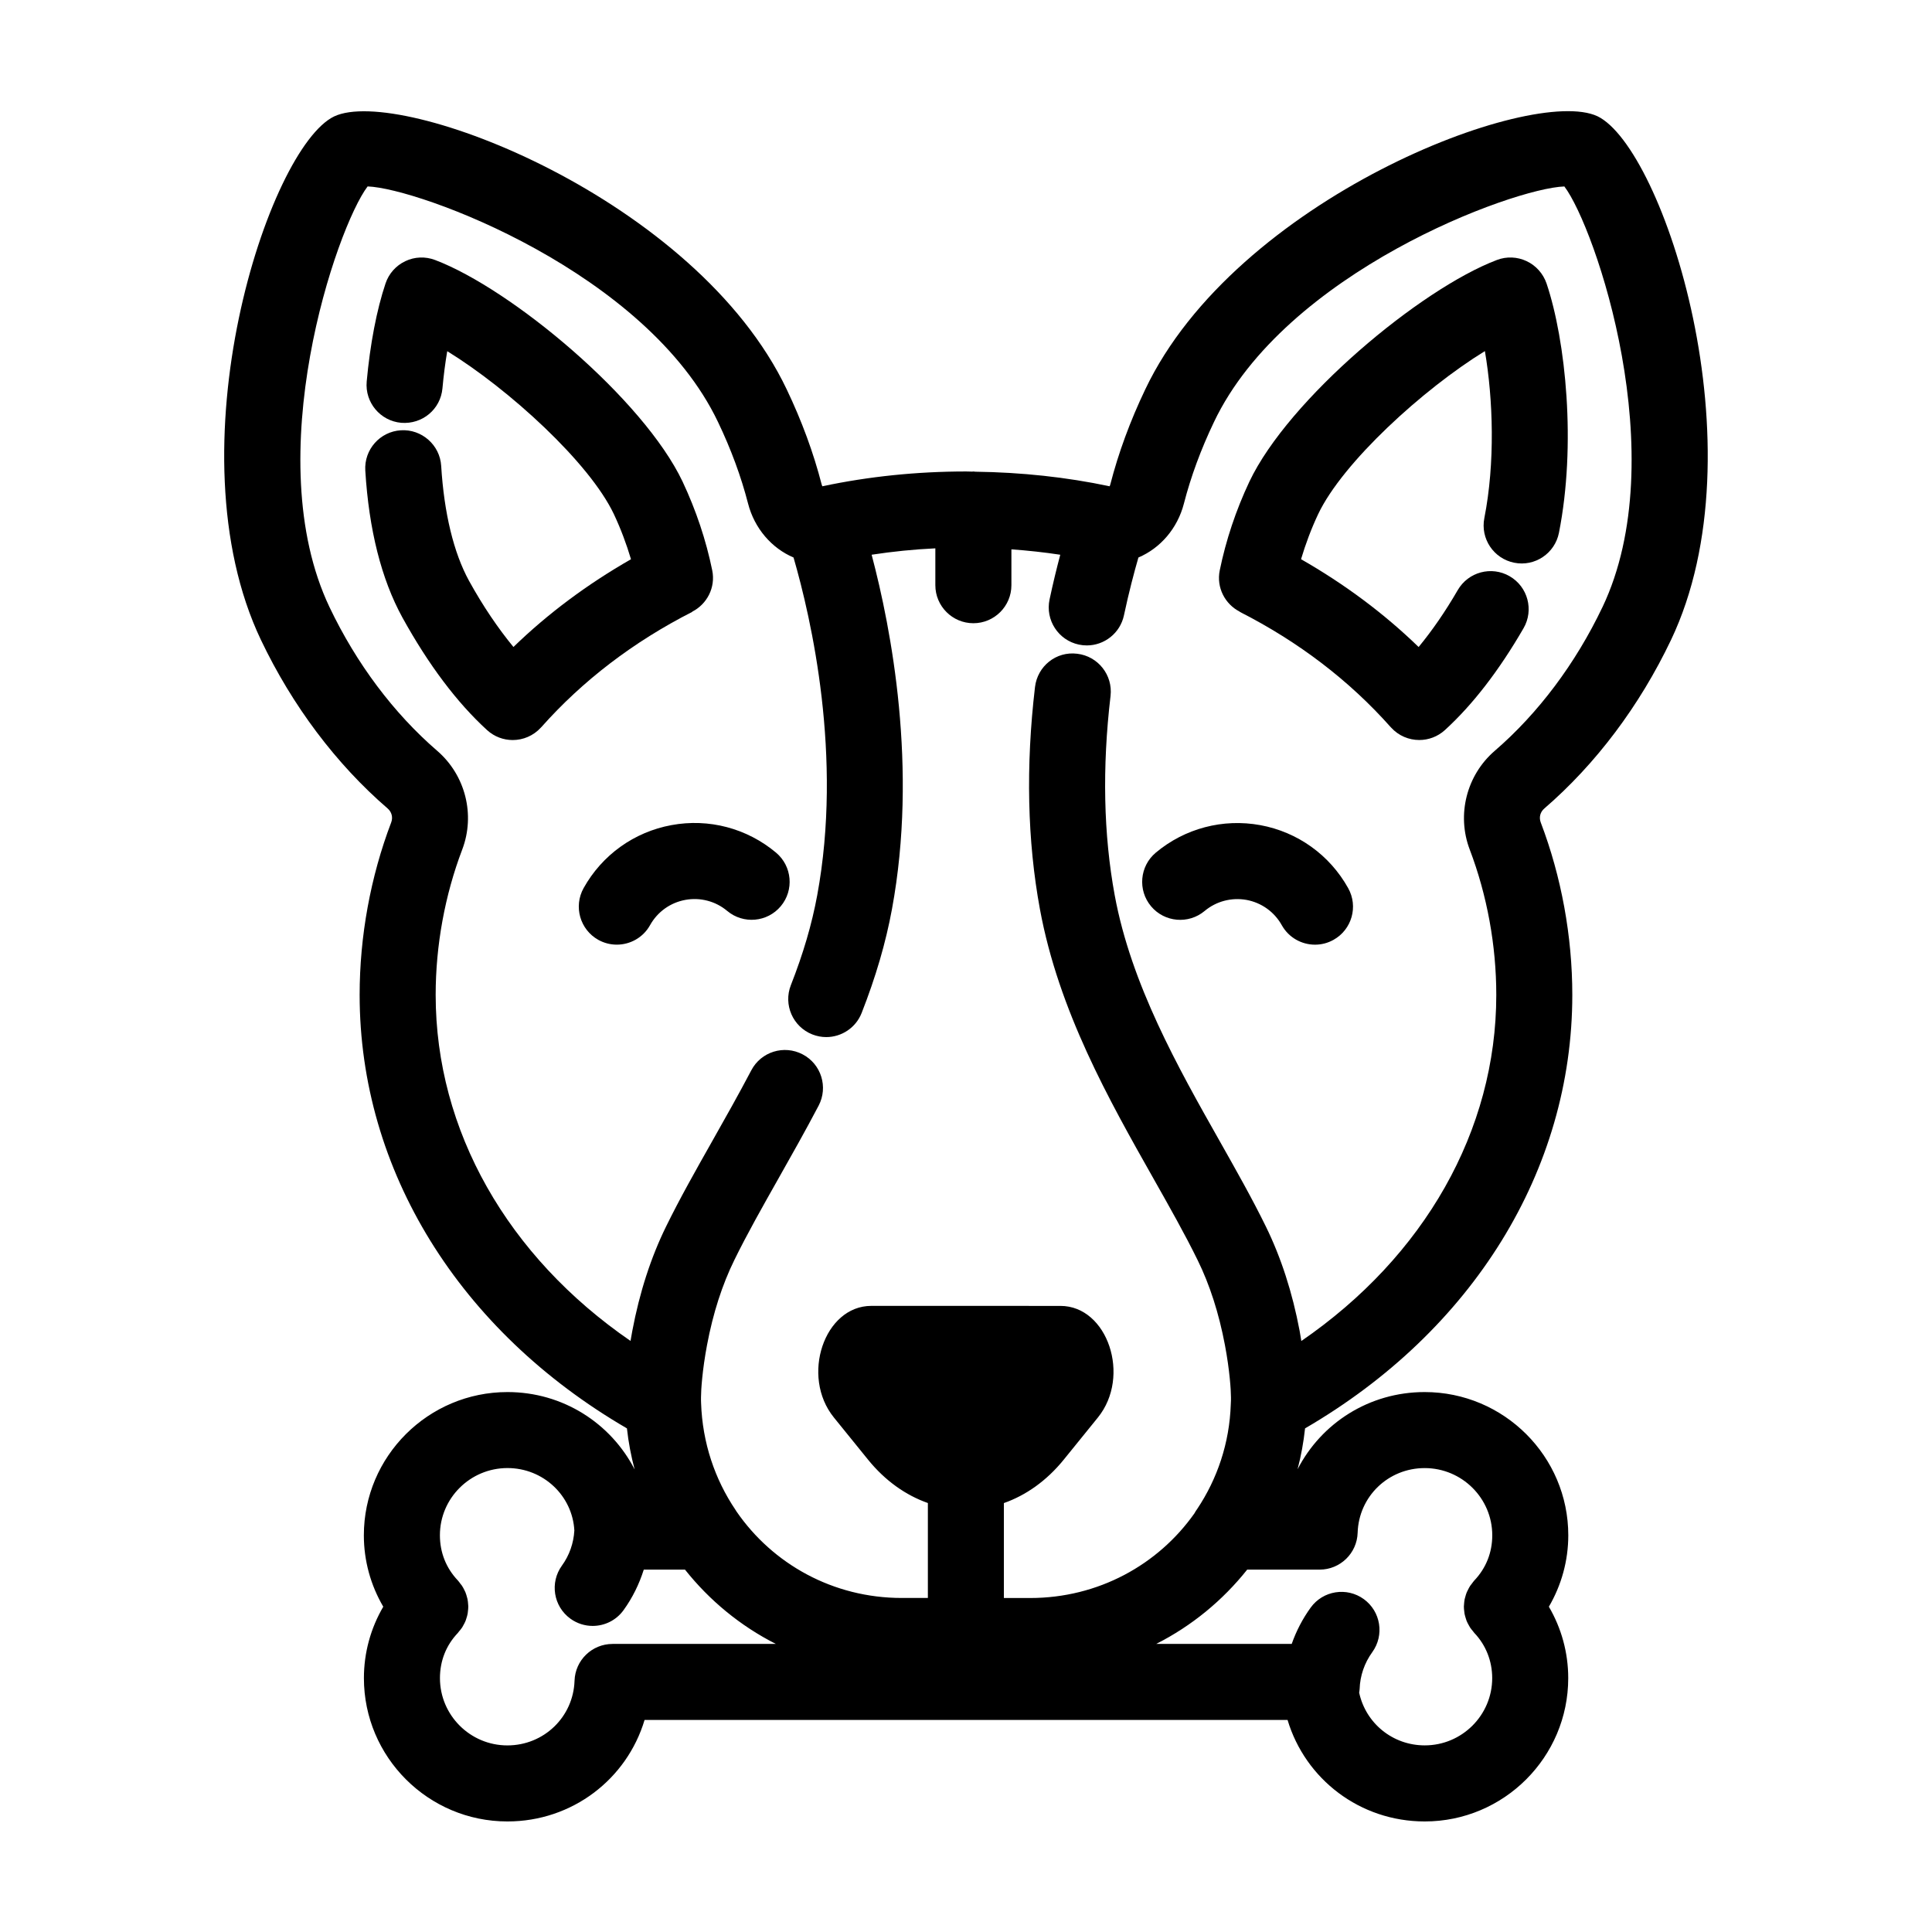
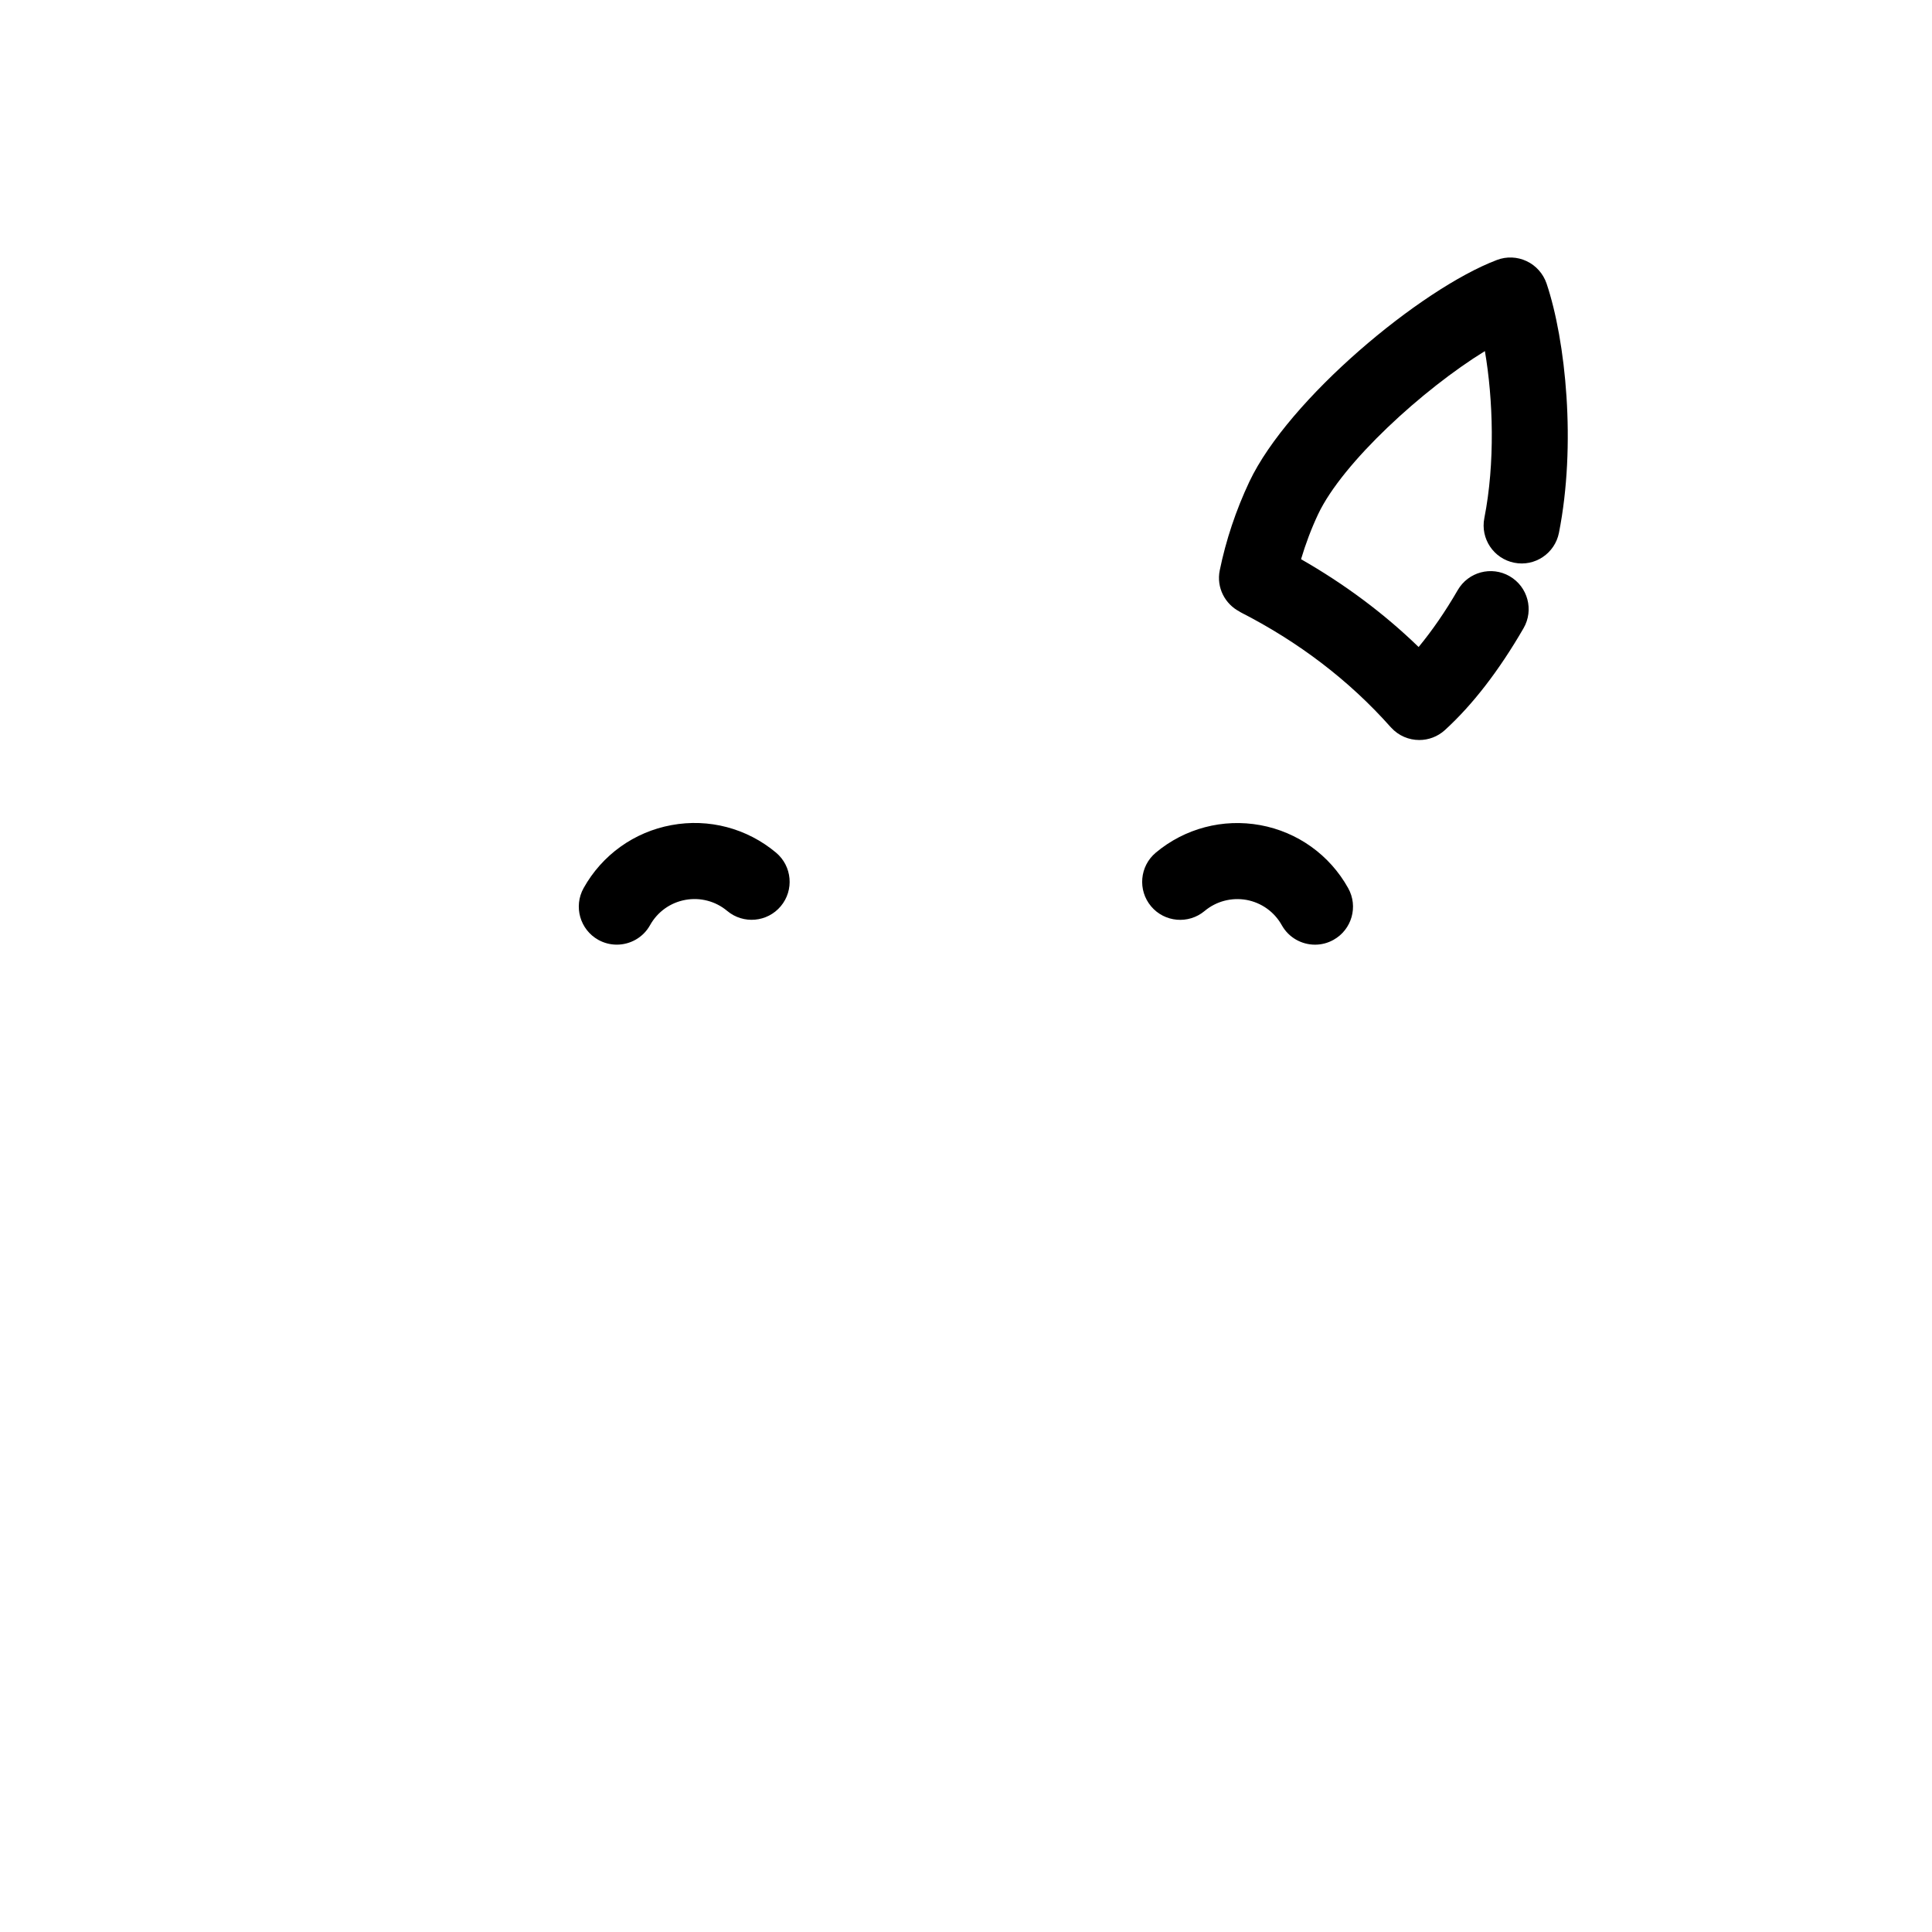
<svg xmlns="http://www.w3.org/2000/svg" fill="#000000" width="800px" height="800px" version="1.1" viewBox="144 144 512 512">
  <g>
    <path d="m477.99 362.67c-9.879-1.805-19.992 0.84-27.703 7.301-4.262 3.578-4.82 9.934-1.25 14.199 3.57 4.262 9.93 4.82 14.199 1.25 3.09-2.59 7.152-3.641 11.105-2.934 3.969 0.734 7.379 3.176 9.344 6.699 1.844 3.305 5.273 5.164 8.805 5.164 1.664 0 3.344-0.406 4.902-1.281 4.863-2.711 6.606-8.848 3.883-13.707-4.894-8.785-13.387-14.871-23.285-16.691z" />
    <path d="m349.66 369.96c-7.715-6.457-17.805-9.133-27.715-7.297-9.895 1.82-18.379 7.906-23.281 16.691-2.711 4.863-0.961 11.004 3.891 13.715 1.559 0.867 3.246 1.273 4.902 1.273 3.535 0 6.969-1.859 8.812-5.164 1.965-3.527 5.367-5.969 9.336-6.695 3.961-0.73 8.02 0.332 11.117 2.926 4.262 3.566 10.617 3.012 14.191-1.254 3.57-4.262 3.008-10.621-1.254-14.195z" />
-     <path d="m327.43 306.11c3.934-2.004 6.246-6.418 5.32-10.953-1.633-7.996-4.273-15.898-7.859-23.523-10.363-21.855-45.312-51.051-65.602-58.738-2.57-0.973-5.41-0.863-7.879 0.316-2.473 1.168-4.367 3.301-5.238 5.898-2.336 6.941-4.106 16.176-4.992 25.996-0.5 5.547 3.594 10.438 9.133 10.941 5.633 0.449 10.438-3.594 10.941-9.133 0.309-3.402 0.734-6.731 1.27-9.848 16.383 10.09 37.68 29.52 44.152 43.172 1.84 3.91 3.336 7.914 4.543 11.965-11.512 6.586-21.957 14.34-31.152 23.254-4.047-4.918-8.039-10.777-11.773-17.539-4.062-7.406-6.609-17.938-7.375-30.449-0.332-5.559-5.184-9.785-10.672-9.441-5.559 0.336-9.777 5.117-9.441 10.672 0.957 15.684 4.262 28.773 9.828 38.934 6.926 12.539 14.484 22.586 22.453 29.855 1.934 1.762 4.363 2.629 6.785 2.629 2.734 0 5.461-1.109 7.453-3.285 0.031-0.035 0.051-0.074 0.086-0.109l0.012 0.012c10.973-12.363 24.445-22.656 40.031-30.586z" />
    <path d="m548.58 213.21c-2.484-1.176-5.336-1.289-7.879-0.316-20.289 7.688-55.242 36.883-65.609 58.766-3.578 7.598-6.211 15.504-7.848 23.496-0.926 4.539 1.387 8.953 5.32 10.953l-0.02 0.035c15.594 7.93 29.066 18.223 40.031 30.586l0.012-0.012c0.031 0.035 0.051 0.074 0.086 0.109 1.988 2.18 4.715 3.285 7.453 3.285 2.418 0 4.852-0.871 6.785-2.629 7.34-6.691 14.359-15.781 20.848-27.004 2.785-4.816 1.137-10.984-3.68-13.766-4.816-2.793-10.977-1.148-13.766 3.68-3.367 5.82-6.84 10.797-10.363 15.074-9.199-8.922-19.645-16.688-31.16-23.27 1.211-4.047 2.699-8.047 4.535-11.941 6.484-13.684 27.801-33.125 44.188-43.211 2.191 12.781 2.734 29.652-0.145 44.246-1.082 5.457 2.469 10.762 7.93 11.84 5.445 1.094 10.758-2.469 11.84-7.93 4.606-23.293 1.828-50.891-3.293-66.105-0.902-2.594-2.793-4.719-5.266-5.887z" />
-     <path d="m567.33 174.8c-17.523-8.211-95.863 21.965-119.83 72.406-3.984 8.332-7.106 16.816-9.266 25.207-0.051 0.18-0.105 0.336-0.16 0.457-11.492-2.438-23.441-3.703-35.574-3.863-0.18-0.012-0.352-0.055-0.539-0.055-0.109 0-0.211 0.031-0.324 0.031-0.539-0.004-1.078-0.039-1.617-0.039h-0.023-0.023c-13 0.004-25.797 1.324-38.047 3.926-0.059-0.125-0.117-0.277-0.168-0.457-2.16-8.387-5.281-16.871-9.254-25.184-23.973-50.461-102.34-80.641-119.93-72.387-17.422 8.344-43.523 88.125-19.426 138.74 8.324 17.457 19.938 32.898 33.574 44.664 1.098 0.945 1.457 2.367 0.945 3.719-5.473 14.375-8.359 30.164-8.359 45.68 0 46.508 26.406 89.047 70.836 114.89 0.406 3.727 1.102 7.352 2.039 10.879-6.293-12.219-18.984-20.504-33.699-20.504-20.984 0-38.059 17.027-38.059 37.961 0 6.75 1.812 13.234 5.144 18.922-3.32 5.68-5.129 12.168-5.129 18.93 0 20.945 17.059 37.98 38.023 37.98 17.207 0 31.664-11.227 36.355-26.895h170.4c4.691 15.668 19.152 26.895 36.355 26.895 20.965 0 38.023-17.039 38.023-37.98 0-6.762-1.809-13.25-5.129-18.93 3.324-5.688 5.144-12.176 5.144-18.922 0-20.934-17.074-37.961-38.059-37.961-14.738 0-27.391 8.258-33.68 20.453 0.922-3.512 1.586-7.125 1.98-10.828 44.426-25.84 70.824-68.379 70.824-114.88 0-15.516-2.887-31.312-8.359-45.684-0.516-1.352-0.152-2.769 0.941-3.707 13.645-11.77 25.258-27.211 33.582-44.68 24.094-50.617-2.012-130.4-19.52-138.79zm-261 404.86c-5.438 0-9.895 4.312-10.07 9.75-0.316 9.609-8.129 17.141-17.797 17.141-9.855 0-17.871-8-17.871-17.828 0-4.578 1.637-8.715 4.731-11.961 0.125-0.133 0.211-0.289 0.328-0.422 0.297-0.348 0.59-0.691 0.832-1.066 0.117-0.18 0.207-0.371 0.312-0.559 0.223-0.395 0.434-0.785 0.598-1.203 0.074-0.188 0.121-0.383 0.188-0.574 0.141-0.43 0.273-0.863 0.352-1.305 0.035-0.188 0.047-0.371 0.066-0.559 0.059-0.457 0.105-0.91 0.102-1.371 0-0.18-0.023-0.359-0.039-0.535-0.031-0.465-0.07-0.926-0.168-1.387-0.035-0.18-0.098-0.352-0.141-0.527-0.117-0.449-0.246-0.891-0.422-1.32-0.074-0.188-0.18-0.363-0.266-0.543-0.195-0.402-0.402-0.805-0.66-1.184-0.133-0.191-0.289-0.367-0.43-0.551-0.207-0.266-0.387-0.555-0.625-0.805-3.125-3.281-4.769-7.426-4.769-11.992 0-9.82 8.031-17.809 17.906-17.809 9.508 0 17.219 7.332 17.723 16.547-0.195 3.359-1.309 6.57-3.289 9.301-3.266 4.508-2.262 10.809 2.242 14.07 1.785 1.293 3.859 1.918 5.906 1.918 3.117 0 6.195-1.441 8.168-4.16 2.394-3.305 4.168-6.941 5.375-10.766h10.914c6.5 8.184 14.68 14.93 24.082 19.695l-43.277-0.008zm187.39-19.695c5.441 0 9.906-4.324 10.07-9.766 0.297-9.613 8.102-17.141 17.77-17.141 9.875 0 17.906 7.992 17.906 17.809 0 4.566-1.648 8.711-4.769 11.992-0.223 0.23-0.383 0.5-0.578 0.746-0.168 0.207-0.336 0.406-0.484 0.625-0.238 0.359-0.43 0.73-0.613 1.109-0.102 0.207-0.223 0.406-0.309 0.621-0.168 0.402-0.289 0.82-0.398 1.238-0.055 0.203-0.121 0.402-0.168 0.609-0.086 0.434-0.125 0.867-0.156 1.305-0.016 0.207-0.039 0.406-0.047 0.609-0.004 0.438 0.039 0.867 0.098 1.301 0.023 0.211 0.035 0.418 0.074 0.625 0.082 0.422 0.207 0.832 0.336 1.246 0.066 0.211 0.121 0.422 0.203 0.629 0.156 0.395 0.359 0.77 0.57 1.145 0.117 0.207 0.215 0.418 0.344 0.613 0.227 0.352 0.504 0.676 0.781 1.004 0.133 0.156 0.227 0.328 0.367 0.473 3.055 3.199 4.734 7.453 4.734 11.961 0 9.828-8.016 17.828-17.871 17.828-8.57 0-15.66-5.93-17.387-13.977 0.039-0.316 0.117-0.625 0.125-0.945 0.109-3.531 1.273-6.906 3.344-9.77 3.266-4.508 2.262-10.809-2.242-14.07-4.504-3.266-10.812-2.262-14.07 2.242-2.156 2.977-3.828 6.223-5.031 9.629h-35.906c9.422-4.769 17.617-11.523 24.117-19.695h19.191zm74.945-255.06c-7.133 14.957-17.012 28.129-28.566 38.094-7.453 6.438-10.105 16.941-6.606 26.137 4.606 12.105 7.039 25.426 7.039 38.52 0 35.961-19.062 69.324-51.664 91.723-0.152-0.898-0.273-1.75-0.449-2.68-1.918-10.176-4.934-19.477-8.938-27.633-3.602-7.359-7.84-14.852-12.316-22.781-10.965-19.398-23.387-41.379-27.75-65.016-2.973-16.09-3.34-33.871-1.109-52.828 0.648-5.531-3.301-10.539-8.828-11.191-5.586-0.711-10.539 3.293-11.191 8.828-2.469 20.969-2.031 40.77 1.305 58.855 4.973 26.965 18.285 50.5 30.023 71.273 4.328 7.664 8.422 14.898 11.77 21.738 3.219 6.539 5.648 14.105 7.234 22.5 1.27 6.707 1.602 12.016 1.602 13.887 0 0.473 0.012 0.973-0.047 1.812-0.336 10.309-3.586 19.785-8.898 27.746-0.277 0.367-0.516 0.754-0.734 1.16-9.609 13.633-25.492 22.441-43.527 22.441h-6.973v-25.16c5.809-2.039 11.297-5.871 15.875-11.516l9.039-11.16c8.844-10.914 2.578-29.574-9.922-29.574l-50.125-0.008c-12.5 0-18.762 18.66-9.922 29.574l9.039 11.16c4.574 5.648 10.062 9.473 15.871 11.512v25.16h-6.922c-18.207 0-34.203-8.988-43.793-22.918-0.09-0.145-0.176-0.293-0.273-0.434-5.438-8.066-8.762-17.738-9.113-28.293-0.031-0.488-0.023-1.012-0.023-1.512 0-1.867 0.332-7.176 1.602-13.895 1.578-8.383 4.012-15.949 7.238-22.512 3.336-6.82 7.43-14.062 11.758-21.723 3.477-6.156 7.074-12.516 10.57-19.176 2.59-4.926 0.695-11.02-4.238-13.602-4.934-2.586-11.02-0.695-13.602 4.238-3.375 6.418-6.883 12.629-10.273 18.625-4.484 7.93-8.715 15.422-12.309 22.762-4.019 8.176-7.031 17.48-8.949 27.648-0.172 0.906-0.328 1.797-0.473 2.676-32.586-22.398-51.641-55.758-51.641-91.707 0-13.094 2.434-26.41 7.039-38.516 3.5-9.195 0.852-19.699-6.609-26.145-11.547-9.961-21.426-23.129-28.555-38.078-18.938-39.785 1.848-100.64 10.09-111.51 13.648 0.473 73.988 22.723 92.887 62.492 3.43 7.168 6.098 14.414 7.934 21.543 1.699 6.602 6.262 11.844 12.055 14.305 4.707 16.242 13.059 52.766 6.273 89.512-1.41 7.648-3.691 15.438-6.984 23.82-2.031 5.18 0.523 11.027 5.703 13.062 1.211 0.473 2.453 0.699 3.672 0.699 4.027 0 7.828-2.43 9.387-6.402 3.758-9.594 6.387-18.594 8.035-27.523 6.906-37.422-0.188-74.266-5.391-93.906 5.543-0.848 11.176-1.422 16.883-1.691v9.766c0 5.562 4.516 10.078 10.078 10.078s10.078-4.516 10.078-10.078v-9.5c4.363 0.312 8.688 0.781 12.949 1.43-0.926 3.481-1.895 7.43-2.836 11.848-1.16 5.441 2.309 10.797 7.75 11.961 0.711 0.152 1.414 0.223 2.117 0.223 4.648 0 8.832-3.238 9.844-7.969 1.32-6.184 2.699-11.41 3.836-15.332 5.805-2.469 10.359-7.703 12.055-14.297 1.84-7.129 4.508-14.379 7.945-21.562 18.887-39.762 79.234-62.008 92.879-62.473 8.238 10.867 29.027 71.711 10.098 111.49z" />
  </g>
</svg>